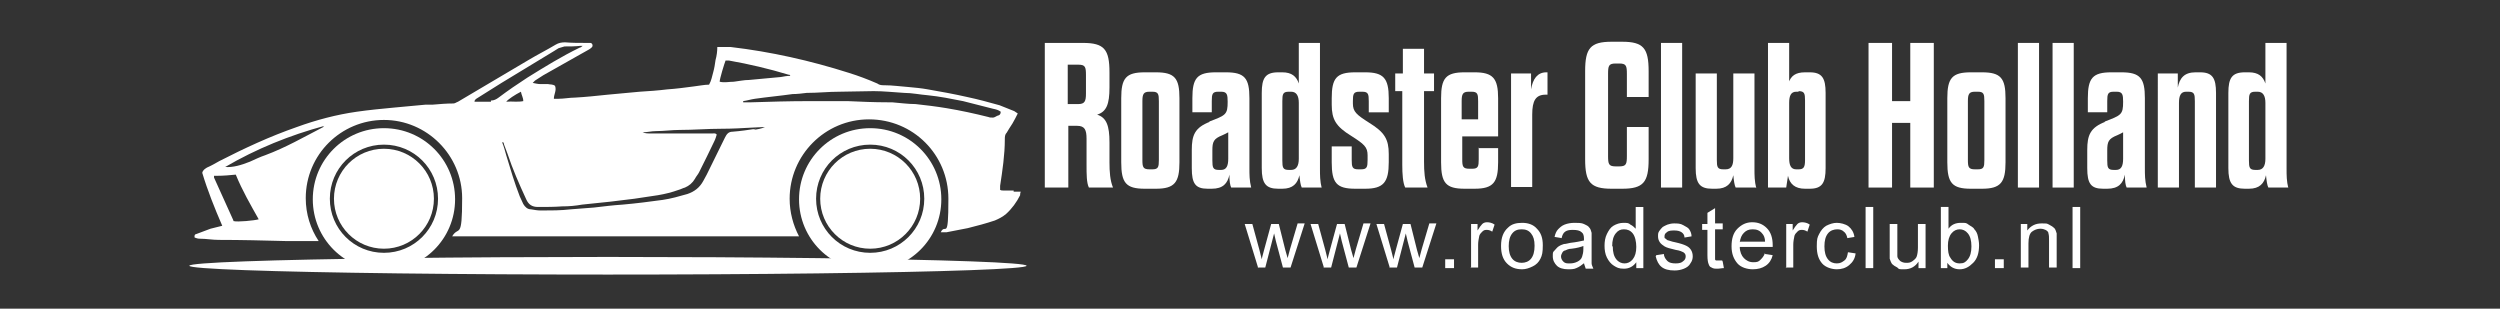
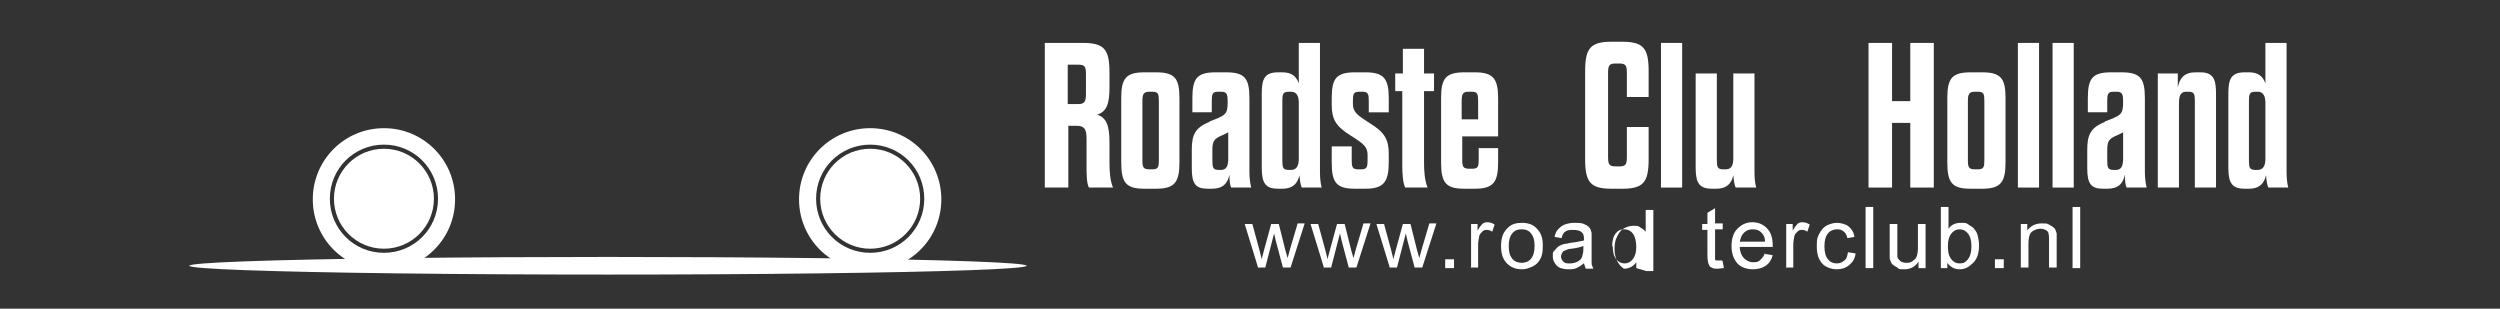
<svg xmlns="http://www.w3.org/2000/svg" viewBox="0 0 425.2 52.5">
  <rect x="0" y="0" width="425.2" height="52.5" fill="#333333" stroke="none" />
  <defs>
    <style>      .st0 {        fill: #fff;      }    </style>
  </defs>
  <g id="_x3C_Laag_x3E_">
    <g>
      <path class="st0" d="M188.7,27.6c0,1.6.1,3.1.6,4.3h-4.1c-.4-.8-.4-2.3-.4-3.8v-4.5c0-1.5-.3-2.2-1.6-2.2h-1.5v10.5h-4V7.3h6.5c3.6,0,4.5,1.1,4.5,5v2.6c0,2.8-.5,4.1-2.1,4.6,1.6.5,2.1,1.9,2.1,4.7v3.3ZM184.7,12.8c0-1.4-.1-1.8-1.3-1.8h-1.8v6.7h1.8c1.1,0,1.3-.5,1.3-1.8v-3.1Z" />
      <path class="st0" d="M200.6,27.6c0,3.4-.8,4.5-4,4.5h-1.9c-3.2,0-4-1-4-4.5v-10.9c0-3.4.8-4.4,4-4.4h1.9c3.2,0,4,1,4,4.4v10.9ZM194.3,27.2c0,1.2.1,1.6,1.2,1.6h.5c1,0,1.1-.4,1.1-1.6v-10c0-1.2-.1-1.6-1.1-1.6h-.5c-1,0-1.2.4-1.2,1.6v10Z" />
      <path class="st0" d="M205.6,20.7c2.9-1.1,3.2-1.2,3.2-3.4h0c0-1.2-.1-1.7-1.1-1.7h-.5c-1,0-1.1.4-1.1,1.6v1.9h-3.3v-2.4c0-3.4.8-4.4,4-4.4h1.7c3.2,0,4,1,4,4.4v11.9c0,1.1,0,2.1.3,3.3h-3.4c-.2-.4-.3-1.1-.3-2.2-.3,1.5-1.1,2.4-3,2.4h-.7c-2.1,0-2.7-.9-2.7-3.5v-3.1c0-2.5.5-3.8,3.1-4.8ZM208.9,22.5c-.3.2-.6.3-1,.5-1.5.6-1.7,1.1-1.7,2.6v1.7c0,1.2.1,1.6,1.1,1.6h.4c.9,0,1.2-.7,1.2-1.9v-4.4Z" />
      <path class="st0" d="M224.8,31.9h-3.4c-.2-.4-.3-1.1-.4-2.1-.3,1.4-1.1,2.3-2.9,2.3h-.7c-2.1,0-2.8-.9-2.8-3.5v-12.8c0-2.5.6-3.5,2.8-3.5h.7c1.6,0,2.4.7,2.8,1.9v-6.9h3.6v21.4c0,1.1,0,2.1.3,3.3ZM220.9,17.5c0-1.2-.4-1.9-1.3-1.9h-.4c-1,0-1.1.4-1.1,1.6v10.1c0,1.2.1,1.6,1.1,1.6h.4c.9,0,1.3-.7,1.3-1.9v-9.4Z" />
      <path class="st0" d="M232.6,26.4c0-1.4-.6-1.9-2.8-3.3-2.6-1.6-3.3-2.8-3.3-5.3v-1.1c0-3.4.8-4.4,4-4.4h1.7c3.1,0,4,1,4,4.4v2.4h-3.4v-1.9c0-1.2-.1-1.6-1.1-1.6h-.5c-1,0-1.1.4-1.1,1.6v.4c0,1.4.6,1.9,2.8,3.3,2.6,1.6,3.3,2.8,3.3,5.3v1.4c0,3.4-.9,4.5-4,4.5h-1.7c-3.2,0-4-1-4-4.5v-2.7h3.4v2.3c0,1.2.1,1.6,1.1,1.6h.5c1,0,1.1-.4,1.1-1.6v-.8Z" />
      <path class="st0" d="M237.4,12.5h1.2v-4.2h3.6v4.2h1.7v3h-1.7v12c0,1.7.1,3.1.6,4.4h-3.8c-.4-.8-.5-2.3-.5-3.9v-12.5h-1.2v-3Z" />
      <path class="st0" d="M251.4,25.2h3.4v2.4c0,3.4-.8,4.5-4,4.5h-1.7c-3.2,0-4-1-4-4.5v-10.9c0-3.4.8-4.4,4-4.4h1.7c3.1,0,4,1,4,4.4v6.5h-6.1v3.9c0,1.2.1,1.6,1.2,1.6h.5c1,0,1.1-.4,1.1-1.6v-2ZM248.7,20.3h2.7v-3.1c0-1.2-.1-1.6-1.1-1.6h-.5c-1,0-1.2.4-1.2,1.6v3.1Z" />
-       <path class="st0" d="M257,31.9V12.5h3.4v2.7c.3-1.8,1.1-2.9,2.6-2.9h.2v3.8h-.3c-1.7,0-2.3,1-2.3,3.4v12.3h-3.6Z" />
      <path class="st0" d="M273.5,26.5c0,1.4.1,1.8,1.3,1.8h.6c1.2,0,1.3-.4,1.3-1.8v-4.9h3.7v5.5c0,3.9-.9,5-4.5,5h-1.8c-3.6,0-4.5-1.1-4.5-5v-15c0-3.9.9-5,4.5-5h1.8c3.6,0,4.5,1.1,4.5,5v4.4h-3.7v-3.9c0-1.4-.1-1.8-1.3-1.8h-.6c-1.2,0-1.3.4-1.3,1.8v13.9Z" />
      <path class="st0" d="M282.5,31.9V7.3h3.6v24.6h-3.6Z" />
      <path class="st0" d="M298.6,31.9h-3.4c-.2-.4-.3-1.1-.4-2.1-.3,1.4-1.1,2.3-2.9,2.3h-.7c-2.1,0-2.8-.9-2.8-3.5V12.5h3.6v14.7c0,1.2.1,1.6,1.1,1.6h.4c1,0,1.3-.7,1.3-1.9v-14.4h3.6v16.2c0,1.1,0,2.1.3,3.3Z" />
-       <path class="st0" d="M304.2,14.1c.4-1.2,1.2-1.8,2.8-1.8h.8c2.1,0,2.7,1,2.7,3.5v12.8c0,2.5-.6,3.5-2.7,3.5h-.8c-1.7,0-2.6-.8-2.9-2.2l-.3,2h-3.1V7.3h3.6v6.9ZM305.9,15.6h-.4c-.9,0-1.2.7-1.2,1.9v9.4c0,1.2.3,1.9,1.2,1.9h.4c.9,0,1.1-.4,1.1-1.6v-10.1c0-1.2-.1-1.6-1.1-1.6Z" />
      <path class="st0" d="M317.8,31.9V7.3h4v9.9h3.1V7.3h4v24.6h-4v-11h-3.1v11h-4Z" />
      <path class="st0" d="M341.1,27.6c0,3.4-.8,4.5-4,4.5h-1.9c-3.2,0-4-1-4-4.5v-10.9c0-3.4.8-4.4,4-4.4h1.9c3.2,0,4,1,4,4.4v10.9ZM334.7,27.2c0,1.2.1,1.6,1.2,1.6h.5c1,0,1.1-.4,1.1-1.6v-10c0-1.2-.1-1.6-1.1-1.6h-.5c-1,0-1.2.4-1.2,1.6v10Z" />
      <path class="st0" d="M343.2,31.9V7.3h3.6v24.6h-3.6Z" />
      <path class="st0" d="M349.1,31.9V7.3h3.6v24.6h-3.6Z" />
      <path class="st0" d="M357.9,20.7c2.9-1.1,3.2-1.2,3.2-3.4h0c0-1.2-.1-1.7-1.1-1.7h-.5c-1,0-1.1.4-1.1,1.6v1.9h-3.3v-2.4c0-3.4.8-4.4,4-4.4h1.7c3.2,0,4,1,4,4.4v11.9c0,1.1,0,2.1.3,3.3h-3.4c-.2-.4-.3-1.1-.3-2.2-.3,1.5-1.1,2.4-3,2.4h-.7c-2.1,0-2.7-.9-2.7-3.5v-3.1c0-2.5.5-3.8,3.1-4.8ZM361.1,22.5c-.3.2-.6.3-1,.5-1.5.6-1.7,1.1-1.7,2.6v1.7c0,1.2.1,1.6,1.1,1.6h.4c.9,0,1.2-.7,1.2-1.9v-4.4Z" />
      <path class="st0" d="M373.3,31.9v-14.7c0-1.2-.1-1.6-1.1-1.6h-.4c-.9,0-1.2.7-1.2,1.9v14.4h-3.6V12.5h3.4v2.4c.3-1.6,1.1-2.6,3-2.6h.8c2.1,0,2.7,1,2.7,3.5v16.1h-3.6Z" />
      <path class="st0" d="M389.2,31.9h-3.4c-.2-.4-.3-1.1-.4-2.1-.3,1.4-1.1,2.3-2.9,2.3h-.7c-2.1,0-2.8-.9-2.8-3.5v-12.8c0-2.5.6-3.5,2.8-3.5h.7c1.6,0,2.4.7,2.8,1.9v-6.9h3.6v21.4c0,1.1,0,2.1.3,3.3ZM385.3,17.5c0-1.2-.4-1.9-1.3-1.9h-.4c-1,0-1.1.4-1.1,1.6v10.1c0,1.2.1,1.6,1.1,1.6h.4c.9,0,1.3-.7,1.3-1.9v-9.4Z" />
    </g>
    <g>
      <path class="st0" d="M214,45.6l-2.3-7.5h1.3l1.2,4.4.4,1.6c0,0,.1-.6.4-1.6l1.2-4.4h1.3l1.1,4.4.4,1.4.4-1.5,1.3-4.4h1.2l-2.4,7.5h-1.3l-1.2-4.5-.3-1.3-1.5,5.8h-1.3Z" />
      <path class="st0" d="M225.2,45.6l-2.3-7.5h1.3l1.2,4.4.4,1.6c0,0,.1-.6.4-1.6l1.2-4.4h1.3l1.1,4.4.4,1.4.4-1.5,1.3-4.4h1.2l-2.4,7.5h-1.3l-1.2-4.5-.3-1.3-1.5,5.8h-1.3Z" />
      <path class="st0" d="M236.4,45.6l-2.3-7.5h1.3l1.2,4.4.4,1.6c0,0,.1-.6.4-1.6l1.2-4.4h1.3l1.1,4.4.4,1.4.4-1.5,1.3-4.4h1.2l-2.4,7.5h-1.3l-1.2-4.5-.3-1.3-1.5,5.8h-1.3Z" />
      <path class="st0" d="M245.8,45.6v-1.5h1.5v1.5h-1.5Z" />
      <path class="st0" d="M250.2,45.6v-7.5h1.1v1.1c.3-.5.6-.9.8-1.1s.5-.3.8-.3c.4,0,.9.1,1.3.4l-.4,1.2c-.3-.2-.6-.3-.9-.3s-.5,0-.8.3c-.2.2-.4.4-.5.7-.1.5-.2,1-.2,1.5v3.9h-1.3Z" />
      <path class="st0" d="M255.3,41.8c0-1.4.4-2.4,1.2-3.1.6-.6,1.4-.8,2.4-.8s1.9.3,2.5,1c.7.7,1,1.6,1,2.8s-.1,1.7-.4,2.3c-.3.6-.7,1-1.3,1.3-.6.3-1.2.5-1.8.5-1.1,0-1.9-.3-2.6-1-.7-.7-1-1.7-1-2.9ZM256.6,41.8c0,1,.2,1.7.6,2.2.4.5,1,.7,1.6.7s1.2-.2,1.6-.7c.4-.5.6-1.2.6-2.2s-.2-1.6-.6-2.1c-.4-.5-.9-.7-1.6-.7s-1.2.2-1.6.7c-.4.5-.6,1.2-.6,2.2Z" />
      <path class="st0" d="M269.5,44.7c-.5.4-.9.7-1.4.9-.4.2-.9.2-1.4.2-.8,0-1.5-.2-1.9-.6-.4-.4-.7-.9-.7-1.6s0-.7.3-1,.4-.5.7-.7c.3-.2.6-.3.9-.4.3,0,.6-.1,1.1-.2,1-.1,1.8-.3,2.3-.4,0-.2,0-.3,0-.3,0-.5-.1-.9-.4-1.1-.3-.3-.8-.4-1.5-.4s-1,.1-1.3.3c-.3.2-.5.6-.6,1.1l-1.2-.2c.1-.5.3-1,.6-1.3.3-.3.6-.6,1.1-.8s1.1-.3,1.7-.3,1.2,0,1.6.2.7.3.9.6c.2.2.3.5.4.9,0,.2,0,.6,0,1.2v1.7c0,1.2,0,1.9,0,2.3,0,.3.2.6.3.9h-1.3c-.1-.3-.2-.6-.3-.9ZM269.4,41.8c-.5.2-1.2.4-2.1.5-.5,0-.9.2-1.1.3-.2,0-.4.2-.5.4s-.2.4-.2.6c0,.3.1.6.4.9s.6.3,1.1.3.9-.1,1.3-.3c.4-.2.7-.5.8-.9.1-.3.2-.7.2-1.3v-.5Z" />
-       <path class="st0" d="M278.3,45.6v-1c-.5.7-1.2,1.1-2.1,1.1s-1.2-.2-1.7-.5c-.5-.3-.9-.8-1.2-1.4-.3-.6-.4-1.3-.4-2s.1-1.4.4-2,.6-1.1,1.1-1.4c.5-.3,1.1-.5,1.7-.5s.9,0,1.2.3c.4.2.6.4.9.7v-3.7h1.3v10.4h-1.2ZM274.3,41.9c0,1,.2,1.7.6,2.2.4.5.9.7,1.4.7s1-.2,1.4-.7c.4-.5.6-1.2.6-2.1s-.2-1.8-.6-2.3c-.4-.5-.9-.7-1.5-.7s-1,.2-1.4.7c-.4.5-.6,1.2-.6,2.2Z" />
-       <path class="st0" d="M281.7,43.4l1.3-.2c0,.5.3.9.6,1.2s.8.4,1.4.4,1-.1,1.3-.4c.3-.2.4-.5.4-.8s-.1-.5-.4-.7c-.2-.1-.6-.3-1.3-.4-.9-.2-1.6-.4-1.9-.6s-.6-.4-.8-.7c-.2-.3-.3-.6-.3-1s0-.6.2-.9c.2-.3.4-.5.6-.7.2-.1.5-.3.8-.4.3-.1.7-.2,1.1-.2.6,0,1.1,0,1.6.3s.8.4,1,.7c.2.3.4.7.4,1.2l-1.2.2c0-.4-.2-.7-.5-.9-.3-.2-.7-.3-1.2-.3s-1,0-1.3.3c-.3.2-.4.4-.4.7s0,.3.2.4c.1.1.3.3.5.3.1,0,.5.2,1.1.3.9.2,1.5.4,1.9.6s.6.4.8.7c.2.3.3.7.3,1.1s-.1.8-.4,1.2c-.2.4-.6.7-1.1.9-.5.2-1,.3-1.6.3-1,0-1.7-.2-2.2-.6-.5-.4-.8-1-1-1.8Z" />
+       <path class="st0" d="M278.3,45.6v-1c-.5.7-1.2,1.1-2.1,1.1c-.5-.3-.9-.8-1.2-1.4-.3-.6-.4-1.3-.4-2s.1-1.4.4-2,.6-1.1,1.1-1.4c.5-.3,1.1-.5,1.7-.5s.9,0,1.2.3c.4.2.6.4.9.7v-3.7h1.3v10.4h-1.2ZM274.3,41.9c0,1,.2,1.7.6,2.2.4.5.9.7,1.4.7s1-.2,1.4-.7c.4-.5.6-1.2.6-2.1s-.2-1.8-.6-2.3c-.4-.5-.9-.7-1.5-.7s-1,.2-1.4.7c-.4.5-.6,1.2-.6,2.2Z" />
      <path class="st0" d="M293,44.5l.2,1.1c-.4,0-.7.1-1,.1-.5,0-.8,0-1.1-.2-.3-.1-.4-.3-.5-.6-.1-.2-.2-.7-.2-1.5v-4.3h-.9v-1h.9v-1.9l1.3-.8v2.6h1.3v1h-1.3v4.4c0,.4,0,.6,0,.7s.1.2.2.2c.1,0,.2,0,.4,0s.3,0,.6,0Z" />
      <path class="st0" d="M300.2,43.2l1.3.2c-.2.8-.6,1.4-1.2,1.8-.6.4-1.3.6-2.2.6s-2-.3-2.6-1c-.6-.7-1-1.6-1-2.9s.3-2.3,1-3,1.5-1.1,2.5-1.1,1.8.3,2.5,1,1,1.7,1,2.9,0,.2,0,.3h-5.6c0,.8.3,1.5.7,1.9s.9.7,1.6.7.9-.1,1.2-.4.6-.6.8-1.2ZM296,41.1h4.2c0-.6-.2-1.1-.5-1.4-.4-.5-.9-.7-1.6-.7s-1.1.2-1.5.6c-.4.4-.6.9-.7,1.6Z" />
      <path class="st0" d="M303.8,45.6v-7.5h1.1v1.1c.3-.5.6-.9.8-1.1s.5-.3.8-.3c.4,0,.9.1,1.3.4l-.4,1.2c-.3-.2-.6-.3-.9-.3s-.5,0-.8.3c-.2.2-.4.4-.5.7-.1.5-.2,1-.2,1.5v3.9h-1.3Z" />
      <path class="st0" d="M314.3,42.9l1.3.2c-.1.9-.5,1.5-1.1,2-.6.5-1.3.7-2.1.7s-1.9-.3-2.5-1c-.6-.7-.9-1.6-.9-2.9s.1-1.5.4-2.1c.3-.6.7-1.1,1.2-1.4.6-.3,1.2-.5,1.8-.5s1.5.2,2,.6c.5.4.9,1,1,1.8l-1.2.2c-.1-.5-.3-.9-.6-1.1-.3-.3-.7-.4-1.1-.4-.6,0-1.2.2-1.6.7-.4.5-.6,1.2-.6,2.2s.2,1.7.6,2.2c.4.5.9.7,1.5.7s.9-.2,1.3-.5.5-.8.6-1.4Z" />
      <path class="st0" d="M317.3,45.6v-10.4h1.3v10.4h-1.3Z" />
      <path class="st0" d="M326.3,45.6v-1.1c-.6.9-1.4,1.3-2.4,1.3s-.9,0-1.2-.3c-.4-.2-.7-.4-.9-.6-.2-.3-.3-.6-.4-.9,0-.3,0-.6,0-1.2v-4.7h1.3v4.2c0,.7,0,1.1,0,1.3,0,.3.3.6.5.8.3.2.6.3,1,.3s.7,0,1.1-.3.6-.5.7-.8c.1-.3.2-.8.2-1.5v-4h1.3v7.5h-1.1Z" />
      <path class="st0" d="M331.3,45.6h-1.2v-10.4h1.3v3.7c.5-.7,1.2-1,2.1-1s.9,0,1.3.3.8.4,1,.8c.3.3.5.7.6,1.2s.2,1,.2,1.5c0,1.3-.3,2.3-1,3s-1.4,1.1-2.3,1.1-1.6-.4-2.1-1.1v.9ZM331.3,41.8c0,.9.1,1.6.4,2,.4.7.9,1,1.6,1s1-.2,1.4-.7.6-1.2.6-2.2-.2-1.7-.6-2.2c-.4-.5-.9-.7-1.4-.7s-1,.2-1.4.7-.6,1.2-.6,2.1Z" />
      <path class="st0" d="M339.3,45.6v-1.5h1.5v1.5h-1.5Z" />
      <path class="st0" d="M343.7,45.6v-7.5h1.1v1.1c.6-.8,1.4-1.2,2.4-1.2s.9,0,1.3.2c.4.2.7.4.9.6s.3.6.4.9c0,.2,0,.7,0,1.2v4.6h-1.3v-4.6c0-.5,0-.9-.1-1.2,0-.3-.3-.5-.5-.6s-.5-.2-.9-.2c-.5,0-1,.2-1.4.5-.4.3-.6,1-.6,2v4.1h-1.3Z" />
      <path class="st0" d="M352.5,45.6v-10.4h1.3v10.4h-1.3Z" />
    </g>
  </g>
  <g id="Laag_3">
    <g>
      <ellipse class="st0" cx="103.4" cy="45.2" rx="71.2" ry="1.5" />
      <g>
-         <path class="st0" d="M172.4,32.4c-.6,0-1.2,0-1.8,0-.2,0-.3,0-.5-.1,0-.3,0-.5,0-.7.4-2.6.8-5.3.8-7.9,0-.4,0-.8.3-1.1.3-.5.6-1,1-1.6.3-.5.6-1.1.9-1.7-.2-.1-.4-.3-.6-.4-.8-.3-1.7-.7-2.5-1-1.8-.5-3.6-1-5.5-1.4-2.2-.5-4.4-.9-6.7-1.3-1.1-.2-2.2-.3-3.3-.4-1.4-.1-2.7-.3-4.1-.3-.4,0-.8,0-1.2-.3-1.6-.7-3.2-1.3-4.8-1.8-6.6-2.1-13.3-3.6-20.1-4.4-.3,0-.7,0-1.1,0-.4,0-.8,0-1.2,0,0,.7-.1,1.5-.3,2.2-.1.7-.2,1.4-.4,2.1-.2.7-.3,1.4-.7,2.1-.8,0-1.7.2-2.6.3-1.5.2-3,.4-4.5.5-1.6.2-3.1.3-4.7.4-1.8.2-3.6.3-5.4.5-1.9.2-3.8.4-5.6.5-.9,0-1.9.2-2.8.2-.3,0-.5,0-.8,0,0-.8.5-1.4.2-2.2-.4-.3-.8-.2-1.2-.3-.4,0-.9,0-1.3,0-.4,0-.8-.1-1.3-.2.2-.2.3-.3.4-.4.5-.3.9-.6,1.4-.9,2.1-1.2,4.1-2.3,6.2-3.5.5-.3,1.1-.6,1.6-.9.2-.1.4-.3.5-.4.2-.3,0-.7-.3-.7-.3,0-.5,0-.8,0-1.2,0-2.3,0-3.5-.1-.6,0-1.1.1-1.6.4-1.5.9-3.1,1.7-4.6,2.6-4,2.4-8,4.7-12,7.1-.3.1-.5.3-.8.3-1.2,0-2.3.1-3.5.2-.4,0-.8,0-1.2,0-1.8.2-3.6.3-5.4.5-2.1.2-4.2.4-6.3.7-3.5.5-6.9,1.4-10.2,2.6-4.6,1.6-8.9,3.6-13.2,5.8-.7.4-1.4.8-2.1,1.1-.3.2-.7.4-.8.9.9,3,2.1,6,3.4,9-.7.2-1.3.3-2,.5-.8.3-1.6.6-2.4.9-.2,0-.4.2-.3.6.3.1.5.2.9.2,1.1,0,2.1.2,3.2.2,3.8,0,7.7.1,11.5.2,1,0,2,0,3.1,0,.7,0,1.3,0,2,0h.4c-1.4-2.1-2.2-4.6-2.2-7.3,0-7.4,6-13.3,13.3-13.3s13.3,6,13.3,13.3-.6,4.6-1.7,6.5h.2c19.5,0,39,0,58.4,0h.4c-1-1.9-1.6-4.1-1.6-6.4,0-7.4,6-13.5,13.5-13.5s13.5,6,13.5,13.5-.5,4-1.3,5.7c.3,0,.6,0,1,0,1.2-.2,2.4-.5,3.6-.7,1.6-.4,3.1-.8,4.6-1.3.7-.3,1.3-.6,1.9-1.1,1-.9,1.8-2,2.4-3.2,0-.2,0-.3.1-.6-.4,0-.8,0-1.2,0ZM39.7,37.5c-1.1-2.4-2.2-4.9-3.3-7.3,0,0,0-.2,0-.3.2,0,.3,0,.5,0,1.1,0,2.2-.1,3.2-.2,1.1,2.7,2.5,5.1,3.9,7.6-.7.2-3.6.5-4.3.3ZM55,21.6c-3.3,1.7-6.4,3.5-9.9,4.8-.9.3-1.7.7-2.6,1.1-1.5.6-2.9,1-4.2.9,5.3-3.1,11-5.4,16.9-7-.1,0-.2.2-.3.2ZM123.5,10.3c.2,0,.4,0,.5,0,3.4.6,6.8,1.4,10.1,2.4.1,0,.3,0,.3.2-.5,0-1.1.1-1.6.2-1.8.2-3.6.3-5.4.5-.9,0-1.7.2-2.6.3-.8,0-1.6.2-2.4,0,0-.5.8-3.1,1-3.6ZM83.5,17.3c-.9,0-1.8,0-2.8,0,0-.3.2-.4.3-.5,1.4-.9,2.9-1.8,4.3-2.7,3-1.8,5.9-3.6,8.9-5.4.3-.2.5-.3.8-.5.3-.1.7-.2,1-.3.9,0,1.8,0,2.7-.1,0,0,.2,0,.4,0-.2.2-.4.3-.5.3-3.1,1.5-6,3.3-8.9,5.1-1.7,1.1-3.3,2.2-4.9,3.4-.4.3-.8.5-1.3.5ZM89,17.2c-1,.2-1.9,0-2.9.1.3-.4,1.5-1.2,2.5-1.7.1.6.4,1,.4,1.6ZM128.6,21.9c-1.3.2-2.7.4-4,.5-.7,0-1,.4-1.3,1-1,2.1-2.1,4.2-3.1,6.3-.2.4-.4.7-.6,1.1-.6,1.1-1.5,1.8-2.7,2.2-1.4.4-2.8.8-4.2,1-2.2.3-4.5.6-6.8.8-1.6.1-3.2.3-4.9.5-1.3.1-2.6.2-3.9.3-1.7.2-3.4.2-5.1.2-.6,0-1.1-.1-1.7-.2-.6,0-1-.4-1.3-.9-.2-.4-.4-.9-.6-1.3-.9-2.3-1.6-4.7-2.3-7-.2-.7-.4-1.5-.7-2.2.2,0,.3,0,.3.3.2.5.4,1.1.6,1.6.9,2.7,2,5.2,3.2,7.8,0,0,0,0,0,0,.4.9,1,1.3,2,1.3,1.4,0,2.8,0,4.1-.1,1.2,0,2.3-.1,3.4-.3,1.6-.2,3.2-.3,4.8-.5,1.4-.2,2.7-.3,4.1-.5,1.3-.2,2.7-.4,4-.6,1.2-.2,2.4-.5,3.5-.9.4-.1.7-.3,1.1-.4.7-.3,1.3-.8,1.7-1.5.2-.4.5-.7.7-1.1.9-1.8,1.8-3.6,2.6-5.3.2-.4.3-.8.4-1.1-.2-.3-.5-.2-.8-.2-2.1,0-4.1,0-6.2,0-1.4,0-2.8,0-4.2,0-.5,0-1,0-1.4-.2.8,0,1.5-.2,2.3-.2,1.3,0,2.7-.2,4-.2,2.4,0,4.7-.2,7.1-.2,1.8,0,3.5-.1,5.3-.2.7,0,1.4-.1,2.1-.1-.6.3-1.3.4-2,.5ZM169.6,19.7c-.2.1-.5.3-.7.3-.3,0-.6,0-.8-.1-2.4-.6-4.7-1.1-7.1-1.5-1.8-.3-3.5-.5-5.3-.7-1.3,0-2.7-.2-4-.3-.3,0-.5,0-.8,0-2.2,0-4.5-.1-6.7-.2-1.8,0-3.6,0-5.5,0-.4,0-.8,0-1.2,0-3.2,0-6.5.1-9.7.2-.5,0-1,0-1.4,0,0,0,0-.1,0-.2.7-.1,1.3-.3,2-.4,2.1-.3,4.3-.5,6.4-.8.8,0,1.6-.1,2.4-.2,1.9,0,3.7-.2,5.6-.2,1.9,0,3.8-.1,5.8-.1,1.7,0,3.5.2,5.2.3,1.3,0,2.7.3,4,.4,2,.2,4,.6,6,1,1.7.4,3.4.9,5.1,1.3.5.1.9.2,1.3.5,0,.3-.1.5-.3.6Z" />
        <path class="st0" d="M65.3,21.8c-6.7,0-12.1,5.4-12.1,12.1s5.4,12.1,12.1,12.1,12.1-5.4,12.1-12.1-5.4-12.1-12.1-12.1ZM65.3,43c-5.1,0-9.2-4.1-9.2-9.2s4.1-9.2,9.2-9.2,9.2,4.1,9.2,9.2-4.1,9.2-9.2,9.2Z" />
        <path class="st0" d="M65.3,25.3c-4.7,0-8.5,3.8-8.5,8.5s3.8,8.5,8.5,8.5,8.5-3.8,8.5-8.5-3.8-8.5-8.5-8.5Z" />
        <path class="st0" d="M148,21.8c-6.7,0-12.1,5.4-12.1,12.1s5.4,12.1,12.1,12.1,12.1-5.4,12.1-12.1-5.4-12.1-12.1-12.1ZM148,43c-5.1,0-9.2-4.1-9.2-9.2s4.1-9.2,9.2-9.2,9.2,4.1,9.2,9.2-4.1,9.2-9.2,9.2Z" />
        <path class="st0" d="M148,25.3c-4.7,0-8.5,3.8-8.5,8.5s3.8,8.5,8.5,8.5,8.5-3.8,8.5-8.5-3.8-8.5-8.5-8.5Z" />
      </g>
    </g>
  </g>
</svg>